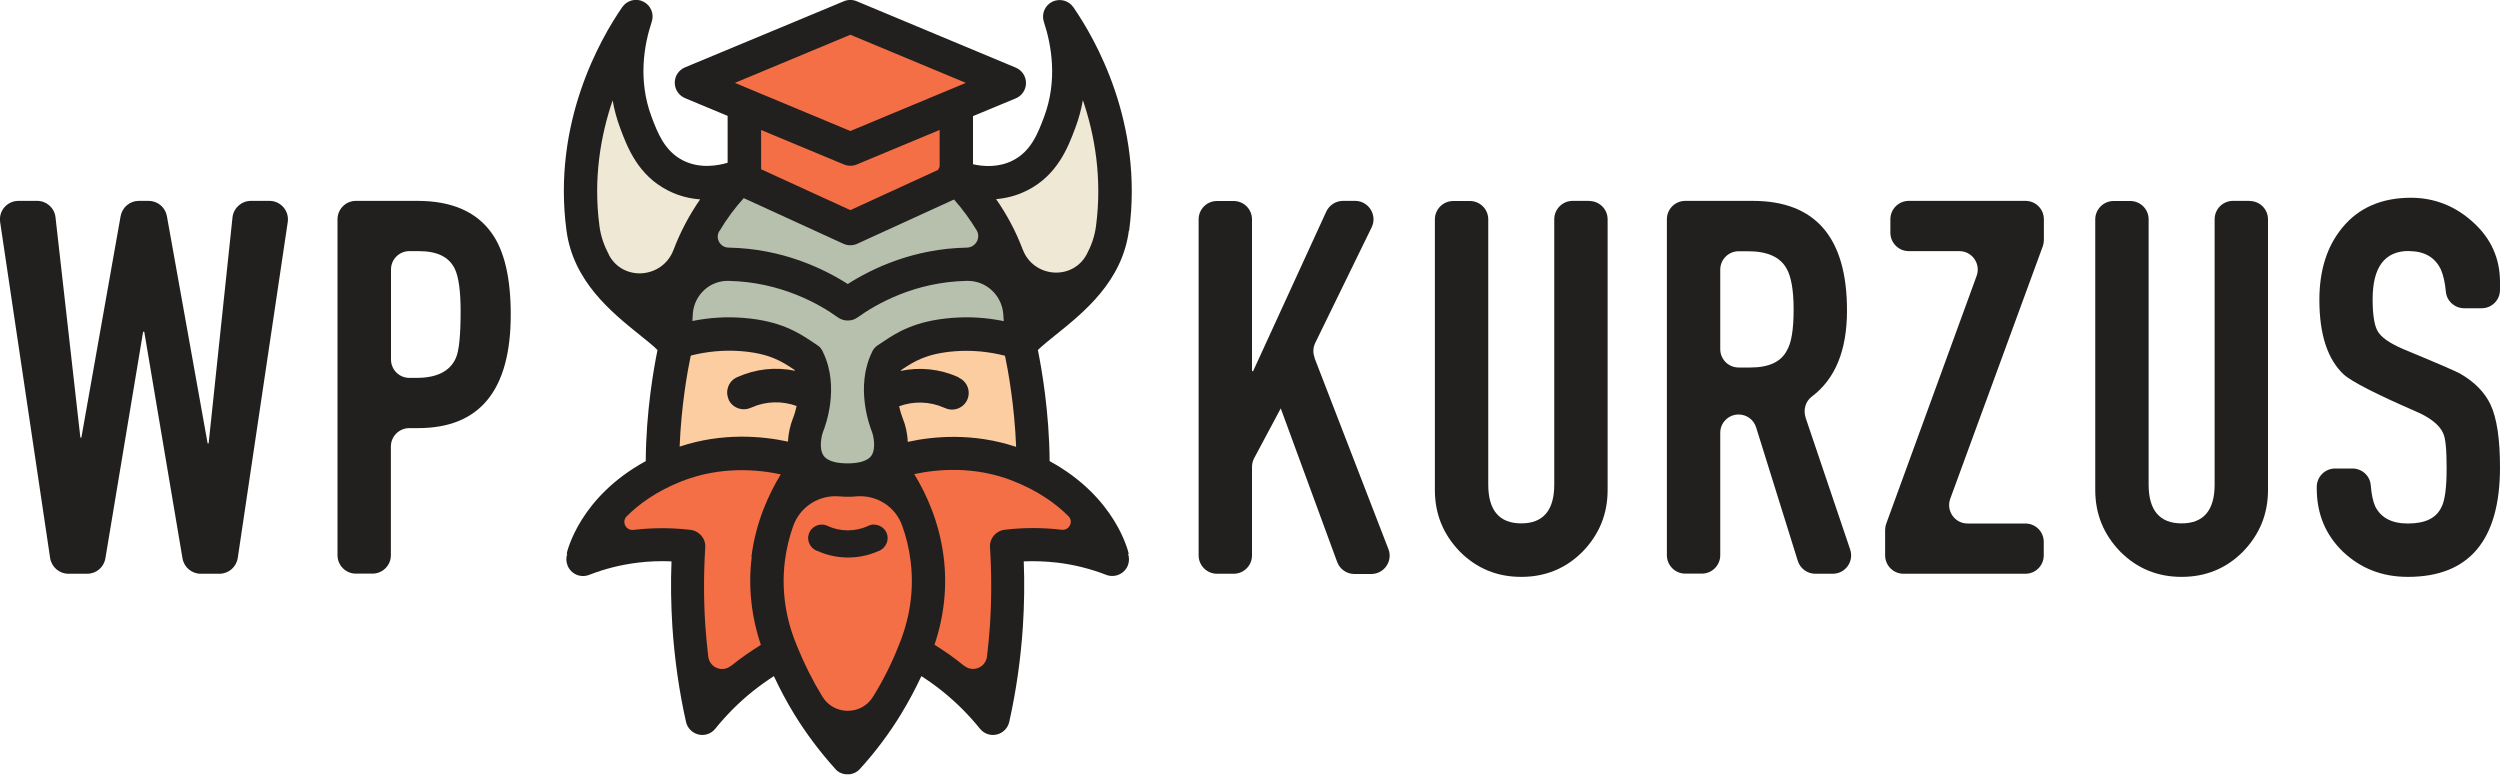
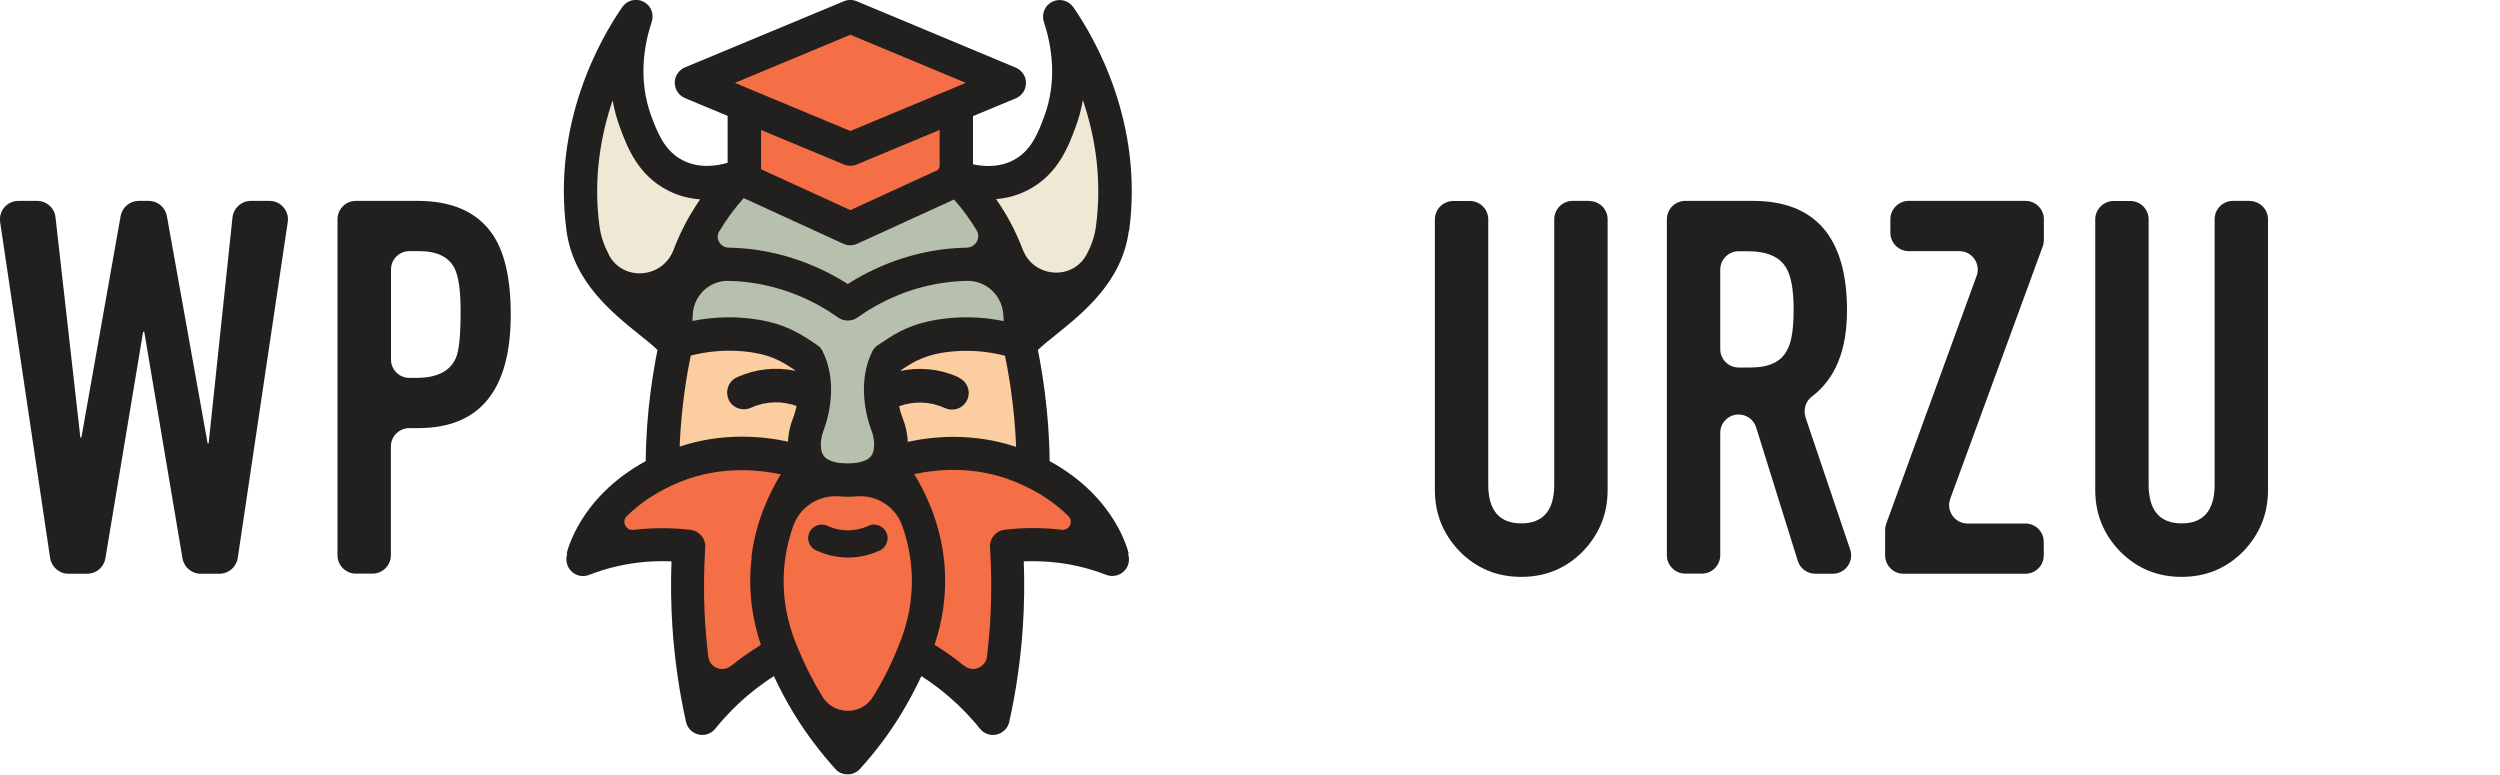
<svg xmlns="http://www.w3.org/2000/svg" id="Layer_2" viewBox="0 0 200 61.98">
  <defs>
    <style>.cls-1{fill:#f56f46;}.cls-2{fill:#fccda0;}.cls-3{fill:#efe8d5;}.cls-4{fill:#b6c0ad;}.cls-5{fill:#221f1f;}</style>
  </defs>
  <g id="Layer_1-2">
    <g>
      <path class="cls-3" d="M84.51,22.48c-1.48,0-2.77-.89-3.29-2.28l-.02-.04c-.51-1.35-1.2-2.65-2.04-3.85l-.65-.94,1.14-.1c.8-.07,1.55-.28,2.25-.63,2.19-1.1,2.95-3.12,3.51-4.6,.26-.7,.46-1.42,.59-2.15l1.27-.1c1.17,3.44,1.54,6.94,1.08,10.38-.12,.86-.39,1.7-.82,2.5-.61,1.12-1.73,1.79-3.01,1.79" />
      <path class="cls-1" d="M77.85,54.17c-.41,0-.79-.14-1.11-.4l-.03-.03c-.69-.56-1.46-1.1-2.28-1.6l-.45-.28,.17-.5c.74-2.17,.98-4.5,.7-6.74-.35-2.77-1.42-4.98-2.26-6.35l-.48-.79,.91-.2c1.08-.23,2.18-.35,3.27-.35,1.78,0,3.48,.32,5.05,.94,1.84,.73,3.39,1.72,4.61,2.95,.37,.38,.48,.91,.27,1.4s-.67,.8-1.2,.8c-.04,0-.08,0-.12,0h-.07c-.72-.1-1.46-.14-2.19-.14s-1.47,.04-2.2,.13c-.36,.04-.62,.36-.59,.71,.14,2.08,.14,4.19,0,6.27-.06,.85-.14,1.72-.24,2.59-.11,.9-.87,1.57-1.77,1.57" />
      <path class="cls-2" d="M81.08,36.35c-1.52-.51-3.14-.77-4.8-.77-1.18,0-2.36,.13-3.52,.38l-.76,.17-.03-.78c-.02-.55-.15-1.15-.33-1.61-.15-.37-.26-.74-.35-1.15l-.11-.55,.53-.2c.6-.22,1.24-.34,1.88-.34,.77,0,1.52,.16,2.22,.47l.06,.03c.1,.04,.19,.06,.29,.06,.27,0,.51-.16,.62-.4,.07-.16,.08-.35,.01-.52-.06-.17-.19-.3-.36-.38l-.08-.04c-.87-.39-1.8-.59-2.76-.59-.47,0-.94,.05-1.39,.14l-1.08,.23,.32-1.06s.02-.08,.04-.12l.08-.19,.19-.13s.05-.04,.08-.05c.95-.63,2.05-1.37,4.54-1.56,.32-.02,.65-.04,.97-.04,1.09,0,2.18,.14,3.25,.41l.4,.1,.08,.4c.23,1.09,.77,4,.9,7.4l.04,.95-.9-.3Z" />
      <path class="cls-4" d="M67.83,37.73c-1.22,0-2.05-.31-2.46-.92-.57-.85-.26-2.13-.09-2.55,.13-.32,1.24-3.25,0-5.8,0,0-.04-.08-.04-.08,0,0,0,0,0,0,0,0-.03-.04-.03-.04v-.02s-.02-.01-.02-.01h-.01s-.04-.05-.05-.08l-.05-.05s-.03-.02-.04-.03h0s-.42-.28-.42-.28c-1.06-.7-2.37-1.57-5.2-1.79-.36-.03-.73-.04-1.09-.04-.93,0-1.87,.09-2.79,.28l-.83,.16,.04-.84c.01-.22,.03-.45,.05-.67,.17-1.8,1.64-3.16,3.42-3.16h.16s0,0,0,0c4.31,.1,7.51,1.95,9.04,3.04,.1,.07,.23,.12,.35,.13h.06s.03,0,.04,0c.13,0,.26-.05,.36-.13,1.53-1.09,4.72-2.94,9.03-3.04h0s.18,0,.18,0c1.79,0,3.33,1.42,3.48,3.23,.02,.21,.03,.42,.04,.62l.04,.84-.83-.17c-.94-.19-1.9-.29-2.85-.29-.36,0-.73,.01-1.09,.04-2.83,.21-4.15,1.09-5.2,1.79l-.1,.07c-.1,.07-.2,.13-.29,.19l-.04,.03s-.05,.04-.05,.04c0,0-.03,.02-.03,.03l-.04,.04h0s-.03,.05-.03,.05,0,0,0,0l-.02,.03-.02,.04-.03,.07c-1.24,2.55-.13,5.47,0,5.79,.17,.42,.49,1.7-.09,2.55-.41,.61-1.24,.92-2.46,.92" />
      <path class="cls-4" d="M67.47,23.25c-1.94-1.24-5.11-2.73-9.16-2.8-.57,0-1.07-.3-1.34-.79-.27-.48-.26-1.05,.01-1.53,.58-.98,1.26-1.9,2.02-2.74l.32-.36,8.41,3.85c.09,.04,.18,.06,.28,.06s.2-.02,.28-.06l8.18-3.75,.32,.36c.71,.79,1.34,1.66,1.88,2.56,.29,.49,.3,1.07,.02,1.57-.28,.5-.78,.8-1.35,.81h-.03c-4.05,.07-7.21,1.56-9.15,2.8l-.35,.23-.35-.23Z" />
      <polygon class="cls-1" points="57.08 6.63 68.03 2.07 78.98 6.63 68.03 11.19 57.08 6.63" />
      <path class="cls-1" d="M60.23,13.96v-4.55l7.54,3.14c.08,.04,.17,.05,.26,.05s.18-.02,.26-.05l7.54-3.14v4.11l-.09,.15s-.04,.06-.05,.09v.04s-.1,.27-.1,.27l-7.55,3.46-7.8-3.57Z" />
      <path class="cls-1" d="M67.83,57.52c-1.06,0-2.02-.53-2.57-1.43,0-.01-.02-.03-.03-.04-.8-1.31-1.49-2.7-2.06-4.12v-.03s-.01,0-.01,0c-.67-1.58-1.39-4.09-1.01-7.11,.12-.98,.35-1.96,.69-2.92,.6-1.7,2.21-2.84,4.01-2.84,.12,0,.24,0,.36,.02,.19,.02,.4,.03,.63,.03s.43,0,.63-.03c.12-.01,.25-.02,.37-.02,1.79,0,3.39,1.12,3.98,2.78,.35,.97,.59,1.97,.72,2.98,.38,3.01-.34,5.51-1,7.09,0,.02-.02,.04-.03,.06-.56,1.41-1.26,2.8-2.05,4.11,0,.02-.02,.03-.03,.05-.55,.89-1.51,1.43-2.57,1.43m-2.09-14.91c-.15,0-.33,.09-.4,.29-.07,.21,.04,.45,.26,.54l.04,.02c.69,.31,1.43,.47,2.2,.47h0c.77,0,1.51-.16,2.21-.47l.04-.02c.21-.09,.33-.36,.23-.57-.07-.16-.22-.26-.39-.26-.06,0-.11,.01-.16,.04l-.08,.03c-.58,.26-1.2,.39-1.85,.39s-1.27-.13-1.86-.4l-.06-.03c-.06-.03-.11-.04-.17-.04" />
      <path class="cls-2" d="M53.71,35.7c.13-3.36,.67-6.25,.89-7.34l.02-.1,.07-.13,.13-.27,.29-.07c1.06-.27,2.14-.41,3.22-.41,.32,0,.65,.01,.97,.04,2.47,.19,3.58,.92,4.55,1.56,.02,.01,.26,.17,.26,.17l.08,.19s.03,.08,.04,.12l.32,1.06-1.08-.23c-.46-.1-.93-.14-1.39-.14-.96,0-1.9,.2-2.77,.59l-.06,.03c-.18,.08-.3,.21-.37,.38-.06,.17-.06,.35,.01,.52,.11,.24,.35,.4,.62,.4,.09,0,.19-.02,.28-.06l.07-.03c.71-.32,1.45-.48,2.23-.48,.64,0,1.28,.11,1.88,.33l.53,.19-.11,.55c-.08,.39-.19,.78-.35,1.15-.18,.45-.31,1.05-.33,1.61l-.03,.78-.76-.17c-1.16-.25-2.35-.38-3.52-.38-1.66,0-3.28,.26-4.8,.77l-.9,.3,.04-.95Z" />
      <path class="cls-1" d="M57.81,54.17c-.9,0-1.66-.68-1.77-1.57-.1-.83-.18-1.7-.24-2.59-.14-2.08-.14-4.19,0-6.27,.02-.36-.24-.67-.6-.71-.73-.09-1.47-.13-2.2-.13s-1.46,.04-2.18,.13h-.04s-.04,0-.04,0c-.04,0-.08,0-.12,0-.52,0-.99-.32-1.2-.8-.2-.49-.1-1.02,.28-1.4,1.22-1.23,2.77-2.22,4.61-2.95,1.58-.63,3.28-.94,5.05-.94,1.09,0,2.19,.12,3.28,.35l.91,.2-.49,.79c-.84,1.37-1.91,3.57-2.26,6.35-.28,2.23-.04,4.57,.7,6.74l.17,.5-.45,.28c-.82,.5-1.59,1.04-2.3,1.62-.34,.27-.72,.41-1.13,.41h0Z" />
      <path class="cls-3" d="M51.18,22.5c-1.28,0-2.42-.67-3.03-1.8-.44-.81-.72-1.65-.83-2.51-.46-3.45-.1-6.94,1.08-10.38l1.27,.1c.13,.73,.32,1.45,.58,2.14,.55,1.47,1.3,3.46,3.44,4.57l.07,.04c.72,.36,1.49,.57,2.31,.63l1.15,.08-.66,.95c-.83,1.19-1.51,2.48-2.03,3.82,0,.02-.02,.05-.03,.07-.53,1.39-1.83,2.29-3.32,2.29" />
      <g>
-         <path class="cls-5" d="M192.71,20.09c1.26,0,2.09,.5,2.56,1.47,.19,.44,.33,1.03,.4,1.78,.07,.75,.71,1.32,1.47,1.32h1.39c.82,0,1.47-.66,1.47-1.47v-.62c0-1.89-.71-3.48-2.14-4.78-1.42-1.3-3.1-1.97-4.98-1.97-2.35,0-4.19,.8-5.49,2.39-1.22,1.47-1.84,3.39-1.84,5.78,0,2.81,.67,4.78,1.97,5.99,.63,.55,2.56,1.55,5.74,2.93,1.17,.5,1.89,1.09,2.18,1.72,.21,.42,.29,1.34,.29,2.81,0,1.55-.13,2.6-.42,3.14-.42,.88-1.3,1.3-2.68,1.3-1.3,0-2.14-.46-2.6-1.34-.19-.41-.31-.98-.37-1.72-.06-.76-.7-1.34-1.47-1.34h-1.38c-.81,0-1.47,.66-1.47,1.47v.12c0,2.05,.71,3.73,2.1,5.07,1.42,1.34,3.14,2.01,5.19,2.01,4.9,0,7.37-2.93,7.37-8.76,0-2.26-.25-3.94-.76-5.03-.46-.96-1.26-1.8-2.43-2.47-.29-.17-1.84-.84-4.57-1.97-1.05-.46-1.76-.92-2.05-1.47-.25-.46-.38-1.3-.38-2.51,0-2.56,.96-3.86,2.89-3.86Z" />
        <path class="cls-5" d="M179.97,16.07h-1.33c-.82,0-1.47,.66-1.47,1.47v21.23c0,2.05-.88,3.1-2.64,3.1s-2.64-1.05-2.64-3.1V17.55c0-.82-.66-1.47-1.47-1.47h-1.33c-.81,0-1.47,.66-1.47,1.47v21.65c0,1.93,.67,3.56,2.01,4.94,1.34,1.34,2.97,2.01,4.9,2.01s3.56-.67,4.9-2.01c1.34-1.38,2.01-3.02,2.01-4.94V17.55c0-.82-.66-1.47-1.47-1.47Z" />
        <path class="cls-5" d="M162.03,16.07h-9.33c-.81,0-1.47,.66-1.47,1.47v1.08c0,.81,.66,1.47,1.47,1.47h4.05c1.02,0,1.73,1.02,1.38,1.98l-7.23,19.82c-.06,.16-.09,.33-.09,.5v2.04c0,.81,.66,1.47,1.47,1.47h9.75c.82,0,1.47-.66,1.47-1.47v-1.08c0-.82-.66-1.47-1.47-1.47h-4.63c-1.02,0-1.73-1.02-1.38-1.98l7.4-20.19c.06-.16,.09-.33,.09-.51v-1.66c0-.82-.66-1.47-1.47-1.47Z" />
        <path class="cls-5" d="M144.45,33.4c-.2-.61-.02-1.28,.49-1.67,1.89-1.42,2.82-3.71,2.82-6.9,0-5.82-2.52-8.76-7.54-8.76h-5.4c-.81,0-1.47,.66-1.47,1.47v26.88c0,.81,.66,1.47,1.47,1.47h1.33c.81,0,1.47-.66,1.47-1.47v-9.79c0-.41,.16-.78,.43-1.04,.27-.27,.63-.43,1.04-.43,.65,0,1.21,.42,1.4,1.03l3.33,10.67c.19,.62,.76,1.04,1.41,1.04h1.39c1.01,0,1.72-.99,1.39-1.95l-3.57-10.56Zm-1.51-5.34c-.46,.88-1.43,1.34-2.89,1.34h-.96c-.82,0-1.47-.66-1.47-1.47v-6.36c0-.81,.66-1.47,1.47-1.47h.75c1.55,0,2.55,.46,3.06,1.34,.38,.63,.59,1.72,.59,3.31s-.17,2.68-.55,3.31Z" />
        <path class="cls-5" d="M127.14,16.07h-1.33c-.81,0-1.47,.66-1.47,1.47v21.23c0,2.05-.88,3.1-2.64,3.1s-2.64-1.05-2.64-3.1V17.55c0-.82-.66-1.47-1.47-1.47h-1.33c-.81,0-1.47,.66-1.47,1.47v21.65c0,1.93,.67,3.56,2.01,4.94,1.34,1.34,2.97,2.01,4.9,2.01s3.56-.67,4.9-2.01c1.34-1.38,2.01-3.02,2.01-4.94V17.55c0-.82-.66-1.47-1.47-1.47Z" />
-         <path class="cls-5" d="M105.17,28.61c-.15-.38-.13-.81,.05-1.18l4.51-9.24c.48-.98-.24-2.12-1.32-2.12h-.97c-.58,0-1.1,.34-1.34,.86l-5.85,12.76h-.09v-12.14c0-.82-.66-1.47-1.47-1.47h-1.33c-.82,0-1.47,.66-1.47,1.47v26.88c0,.81,.66,1.47,1.47,1.47h1.33c.82,0,1.47-.66,1.47-1.47v-7.08c0-.24,.06-.48,.17-.69l2.13-3.99,4.51,12.28c.21,.58,.76,.97,1.38,.97h1.35c1.03,0,1.75-1.04,1.37-2l-5.91-15.29Z" />
        <path class="cls-5" d="M33.41,16.07h-4.94c-.81,0-1.47,.66-1.47,1.47v26.88c0,.81,.66,1.47,1.47,1.47h1.33c.81,0,1.47-.66,1.47-1.47v-8.7c0-.81,.66-1.47,1.47-1.47h.7c4.94,0,7.42-3.02,7.42-9.09,0-2.89-.5-5.07-1.51-6.49-1.21-1.72-3.19-2.6-5.95-2.6Zm3.06,12.57c-.46,1.05-1.51,1.59-3.14,1.59h-.58c-.82,0-1.47-.66-1.47-1.47v-7.2c0-.82,.66-1.47,1.47-1.47h.75c1.47,0,2.43,.46,2.89,1.43,.3,.63,.46,1.76,.46,3.39,0,1.93-.13,3.18-.38,3.73Z" />
        <path class="cls-5" d="M21.56,16.07h-1.49c-.75,0-1.39,.57-1.47,1.32l-1.91,18.08h-.08l-3.26-18.19c-.13-.7-.74-1.21-1.45-1.21h-.8c-.71,0-1.32,.51-1.45,1.22l-3.14,17.72h-.08l-1.99-17.63c-.08-.74-.71-1.31-1.46-1.31H1.47c-.9,0-1.59,.8-1.46,1.69l4,26.88c.11,.72,.73,1.26,1.46,1.26h1.51c.72,0,1.33-.52,1.45-1.23l3.02-18.13h.09l3.06,18.13c.12,.71,.74,1.23,1.45,1.23h1.51c.73,0,1.35-.54,1.46-1.26l4-26.88c.13-.89-.56-1.69-1.46-1.69Z" />
        <path class="cls-5" d="M90.33,18.46c1.16-8.64-2.73-15.38-4.46-17.88-.38-.55-1.1-.73-1.69-.44-.59,.29-.88,.98-.67,1.61,.61,1.85,1.11,4.67,.02,7.59-.49,1.3-1.04,2.77-2.53,3.51-1.12,.56-2.31,.48-3.16,.29v-3.85l3.42-1.42c.5-.21,.82-.69,.82-1.23s-.32-1.02-.82-1.23L68.54,.1c-.33-.14-.7-.14-1.03,0l-12.71,5.29c-.5,.21-.82,.69-.82,1.23s.33,1.02,.82,1.23l3.41,1.42v3.75c-.84,.25-2.25,.48-3.56-.18-.74-.37-1.25-.93-1.64-1.55-.38-.62-.65-1.31-.89-1.96-1.09-2.91-.6-5.73,.02-7.59,.21-.63-.08-1.32-.67-1.61-.59-.3-1.31-.11-1.69,.44-1.73,2.5-5.62,9.24-4.46,17.88,.54,4.07,3.61,6.53,5.84,8.33,.55,.44,1.08,.86,1.44,1.22-.29,1.43-.92,4.91-.94,8.89-5.29,2.88-6.28,7.2-6.33,7.41h.05c-.1,.3-.1,.62,.02,.93,.27,.69,1.04,1.03,1.73,.76,1.26-.49,2.57-.82,3.92-.98,.89-.11,1.78-.14,2.67-.1-.07,1.74-.04,3.49,.07,5.22,.17,2.55,.53,5.12,1.09,7.62,.11,.5,.5,.89,1,1.01,.5,.12,1.02-.06,1.34-.46,.88-1.09,1.88-2.1,2.98-2.98,.55-.44,1.12-.85,1.71-1.23,.48,1.03,1.02,2.04,1.61,3.01,.96,1.57,2.08,3.06,3.32,4.43,0,0,0,0,0,0,0,0,0,0,0,0,.01,.01,.02,.02,.03,.03,.02,.02,.04,.04,.05,.06,0,0,0,0,0,0,.02,.01,.03,.02,.04,.03,.02,.02,.04,.03,.06,.05,.01,.01,.03,.02,.05,.03,.02,.01,.04,.03,.06,.04,.02,.01,.03,.02,.05,.03,.02,.01,.05,.02,.07,.03,.02,0,.03,.01,.05,.02,.03,.01,.05,.02,.08,.03,.02,0,.03,.01,.05,.02,.03,0,.05,.02,.08,.02,.02,0,.03,0,.04,0,.03,0,.06,.01,.09,.02,.01,0,.02,0,.03,0,.04,0,.09,0,.13,0s.09,0,.13,0c.01,0,.02,0,.04,0,.03,0,.06,0,.09-.02,.02,0,.03,0,.04,0,.03,0,.05-.01,.08-.02,.02,0,.03-.01,.05-.02,.03-.01,.05-.02,.08-.03,.02,0,.03-.02,.05-.02,.02-.01,.05-.02,.07-.03,.02,0,.03-.02,.05-.03,.02-.01,.04-.03,.06-.04,.02-.01,.03-.02,.05-.03,.02-.01,.04-.03,.06-.05,.02-.01,.03-.02,.04-.03,0,0,0,0,0,0,.02-.02,.04-.04,.06-.06,.01,0,.02-.02,.03-.03,0,0,0,0,0,0,0,0,0,0,0,0,1.24-1.36,2.36-2.85,3.32-4.43,.59-.97,1.13-1.98,1.61-3.01,.59,.38,1.17,.79,1.71,1.23,1.09,.88,2.09,1.88,2.98,2.98,.32,.4,.84,.58,1.34,.46,.5-.12,.89-.51,1-1.01,.56-2.5,.92-5.06,1.09-7.62,.11-1.73,.14-3.48,.07-5.22,.89-.04,1.79,0,2.68,.1,1.34,.16,2.66,.49,3.92,.98,.69,.26,1.46-.08,1.73-.76,.12-.31,.11-.63,.02-.92h.05c-.05-.21-1.04-4.54-6.33-7.42-.03-3.98-.65-7.46-.94-8.89,.37-.36,.89-.78,1.44-1.22,2.24-1.8,5.3-4.26,5.84-8.33ZM68.03,2.78l9.24,3.85-9.24,3.85-9.24-3.85,9.24-3.85Zm7.14,7.62v2.94c-.03,.06-.07,.12-.09,.18-.01,.03-.02,.05-.03,.07l-7.02,3.22-7.14-3.27v-3.14l6.63,2.76c.16,.07,.34,.1,.51,.1s.35-.03,.51-.1l6.62-2.76Zm-17.61,8.08c.56-.94,1.21-1.83,1.94-2.63l7.97,3.65c.18,.08,.37,.12,.55,.12s.38-.04,.56-.12l7.74-3.54c.68,.76,1.28,1.59,1.81,2.46,.36,.6-.07,1.37-.78,1.39h-.02c-4.27,.08-7.58,1.68-9.51,2.91-1.93-1.23-5.23-2.83-9.51-2.91h-.02c-.68-.01-1.09-.74-.75-1.32Zm.69,3.99s.02,0,.02,0c4.18,.08,7.29,1.86,8.76,2.92,.23,.17,.51,.25,.77,.25,0,0,.01,0,.02,0s.01,0,.02,0c.27,0,.54-.08,.77-.25,1.48-1.06,4.58-2.85,8.76-2.92,0,0,.01,0,.02,0,1.5-.02,2.74,1.14,2.87,2.63,.02,.2,.03,.4,.04,.59-1.36-.28-2.74-.37-4.12-.26-3,.23-4.46,1.19-5.52,1.9-.13,.09-.26,.17-.39,.26,0,0-.01,0-.02,.01-.02,.02-.04,.03-.07,.05-.01,.01-.03,.02-.04,.03-.02,.02-.04,.03-.06,.05-.02,.01-.03,.03-.04,.04-.02,.02-.03,.03-.05,.05-.02,.02-.03,.03-.05,.05-.01,.01-.03,.03-.03,.05-.02,.02-.03,.04-.05,.06-.01,.02-.02,.03-.03,.05-.02,.02-.03,.05-.04,.07,0,0,0,.02-.01,.02,0,.02-.02,.04-.02,.05,0,0,0,0,0,0-1.37,2.81-.16,5.98-.02,6.33,.15,.37,.35,1.38-.02,1.94-.35,.52-1.24,.63-1.92,.63s-1.57-.11-1.92-.63c-.38-.56-.17-1.57-.02-1.94,.14-.35,1.35-3.52-.02-6.33,0,0,0,0,0,0,0-.02-.01-.04-.02-.05,0,0,0-.01-.01-.02-.01-.02-.03-.05-.04-.07,0-.02-.02-.03-.03-.05-.01-.02-.03-.04-.04-.06-.01-.02-.02-.03-.03-.05-.02-.02-.03-.03-.05-.05-.01-.02-.03-.03-.04-.05-.01-.01-.03-.03-.04-.04-.02-.02-.04-.03-.06-.05-.02-.01-.03-.02-.05-.03-.02-.02-.04-.03-.06-.04,0,0-.01-.01-.02-.02-.13-.08-.26-.17-.39-.26-1.06-.7-2.51-1.67-5.51-1.9-1.36-.11-2.72-.02-4.06,.25,.01-.22,.03-.43,.04-.64,.13-1.45,1.35-2.59,2.81-2.57Zm18.45,7.72l-.07-.03c-1.44-.65-3.05-.81-4.57-.49,0-.02,.01-.04,.02-.06,.03-.02,.05-.04,.08-.05,.95-.63,1.93-1.28,4.24-1.46,1.34-.1,2.68,.02,4,.36,.23,1.09,.76,3.94,.89,7.29-3.45-1.15-6.64-.85-8.67-.4-.03-.74-.2-1.39-.38-1.82-.14-.36-.24-.7-.31-1.03,1.17-.43,2.47-.39,3.61,.12l.08,.03c.67,.3,1.46,0,1.76-.67,.3-.67,0-1.46-.67-1.76Zm-18.42,1.76c.3,.67,1.09,.97,1.76,.68l.08-.03c1.14-.51,2.44-.55,3.61-.12-.07,.33-.17,.68-.31,1.03-.17,.43-.35,1.09-.38,1.82-2.03-.44-5.23-.75-8.67,.4,.13-3.29,.64-6.1,.88-7.23,.01-.02,.02-.04,.03-.06,1.31-.33,2.65-.45,3.98-.35,2.31,.18,3.29,.83,4.24,1.46,.03,.02,.06,.04,.08,.05,0,.02,.02,.04,.02,.06-1.53-.32-3.13-.15-4.57,.49l-.07,.03c-.67,.3-.97,1.09-.67,1.76Zm-9.56-11.56c-.37-.69-.65-1.45-.76-2.28-.52-3.87,.11-7.32,1.05-10.08,.13,.74,.33,1.49,.62,2.26,.56,1.49,1.41,3.74,3.83,4.96h0c.87,.44,1.74,.64,2.55,.7-.86,1.24-1.57,2.58-2.11,3.99,0,.02,0,.03-.02,.05-.86,2.28-4,2.56-5.16,.42Zm11.42,24.16c-.3,2.35-.04,4.76,.73,7.04-.82,.51-1.62,1.06-2.37,1.67h-.02c-.69,.57-1.71,.15-1.82-.73-.1-.85-.18-1.7-.24-2.55-.13-2.05-.13-4.13,0-6.18,.05-.71-.47-1.32-1.17-1.41-1.51-.18-3.04-.18-4.56,0,0,0-.01,0-.02,0-.6,.07-.96-.65-.54-1.08,.99-.99,2.39-2.01,4.38-2.8,3.13-1.24,6.14-.95,7.95-.56-.96,1.57-2,3.82-2.35,6.61Zm11.75,7.1s0,.02-.01,.03c-.55,1.4-1.23,2.75-2.02,4.03,0,.01-.01,.02-.02,.03-.92,1.5-3.12,1.5-4.04,0,0,0-.01-.02-.02-.03-.78-1.28-1.46-2.64-2.02-4.03,0,0,0-.02-.01-.03-.64-1.5-1.32-3.9-.96-6.77,.13-1.01,.36-1.94,.66-2.78,.54-1.55,2.06-2.53,3.69-2.39,.22,.02,.45,.03,.68,.03s.47,0,.68-.03c1.61-.14,3.12,.8,3.67,2.33,.31,.85,.55,1.8,.68,2.85,.36,2.87-.33,5.27-.96,6.77Zm13.59-10.35c.42,.43,.06,1.15-.54,1.08,0,0-.01,0-.01,0-1.51-.18-3.04-.18-4.56,0-.71,.09-1.22,.7-1.17,1.41,.13,2.05,.13,4.13,0,6.18-.06,.85-.14,1.7-.24,2.55-.11,.88-1.13,1.3-1.82,.74h-.02c-.75-.62-1.54-1.17-2.36-1.68,.77-2.27,1.03-4.68,.73-7.04-.35-2.79-1.39-5.04-2.35-6.61,1.8-.39,4.81-.69,7.94,.56,1.99,.79,3.4,1.81,4.39,2.8Zm-3.66-21.33s-.01-.03-.02-.05c-.53-1.41-1.25-2.75-2.11-3.99,.8-.07,1.65-.27,2.49-.7,2.42-1.22,3.27-3.47,3.83-4.96,.29-.76,.49-1.52,.62-2.26,.94,2.76,1.56,6.21,1.05,10.08-.11,.83-.38,1.58-.75,2.27-1.15,2.12-4.26,1.85-5.11-.4Z" />
        <path class="cls-5" d="M69.92,41.96c-.15,0-.3,.03-.44,.1l-.06,.03c-1.01,.45-2.17,.45-3.18,0l-.06-.03c-.57-.26-1.26,.03-1.47,.64-.19,.54,.09,1.13,.62,1.36h.03c1.58,.72,3.38,.72,4.95,.01h.03c.55-.26,.83-.9,.58-1.45-.18-.41-.58-.65-1-.65Z" />
      </g>
    </g>
  </g>
</svg>